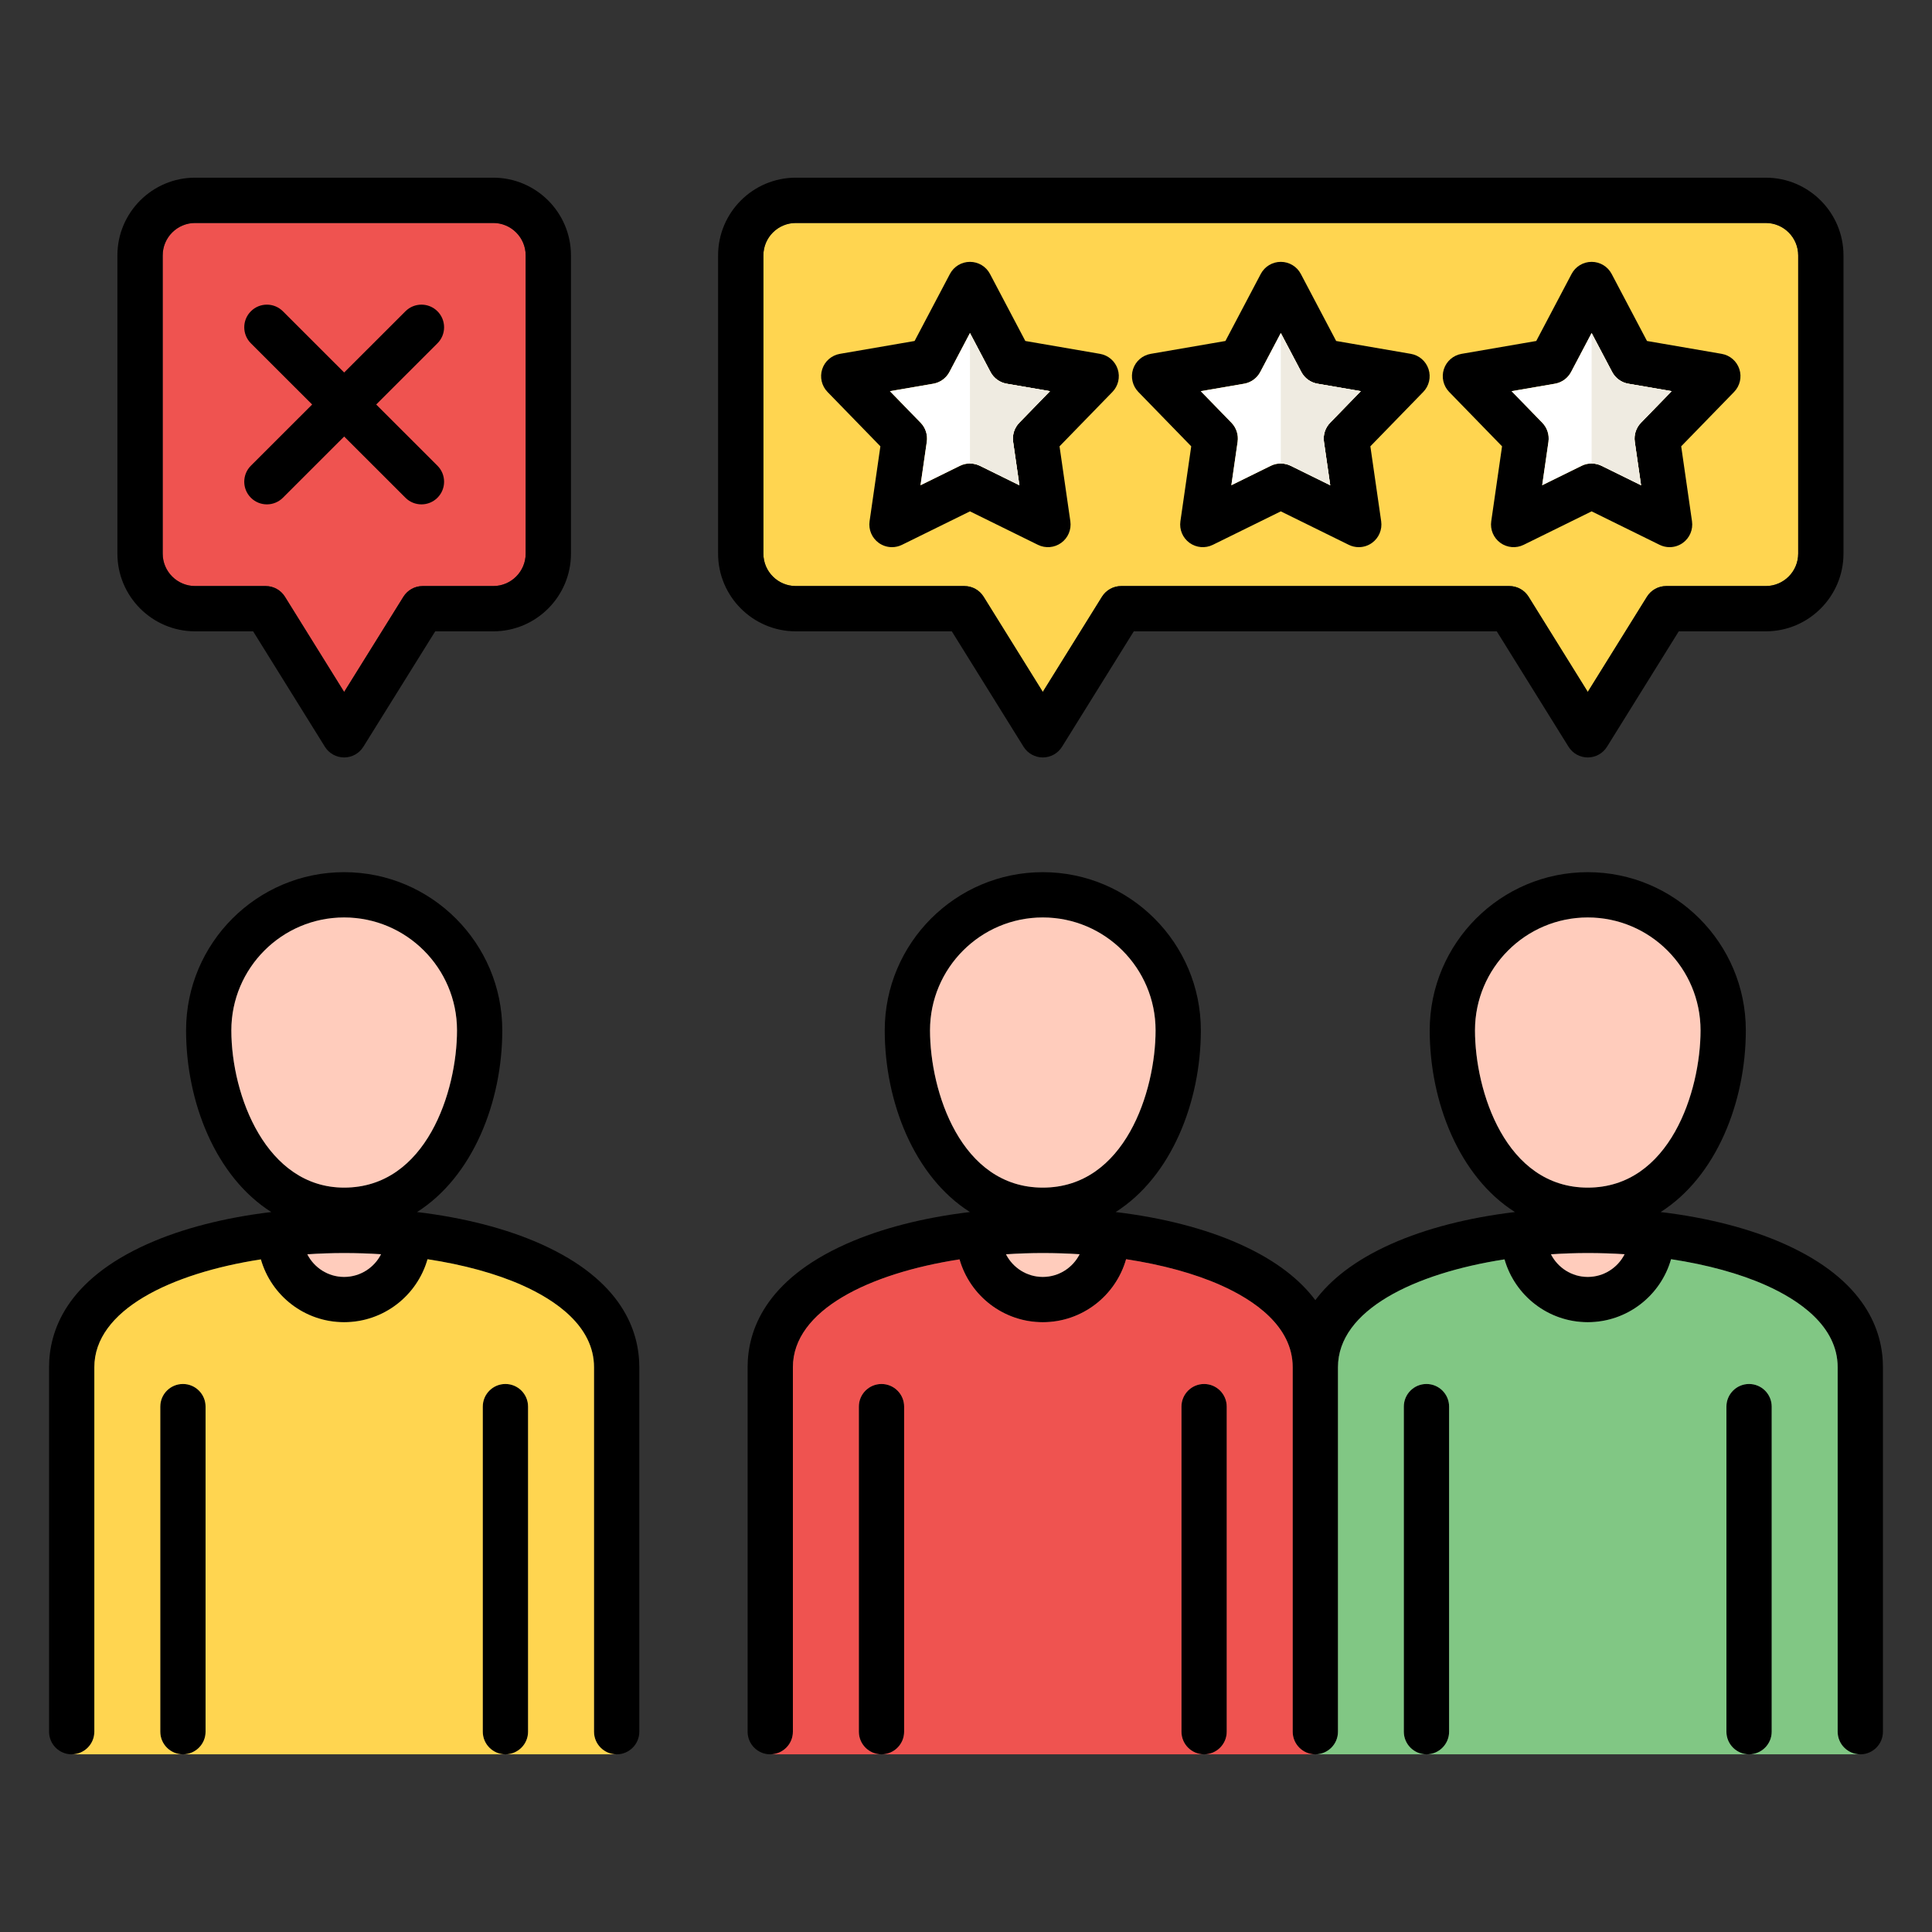
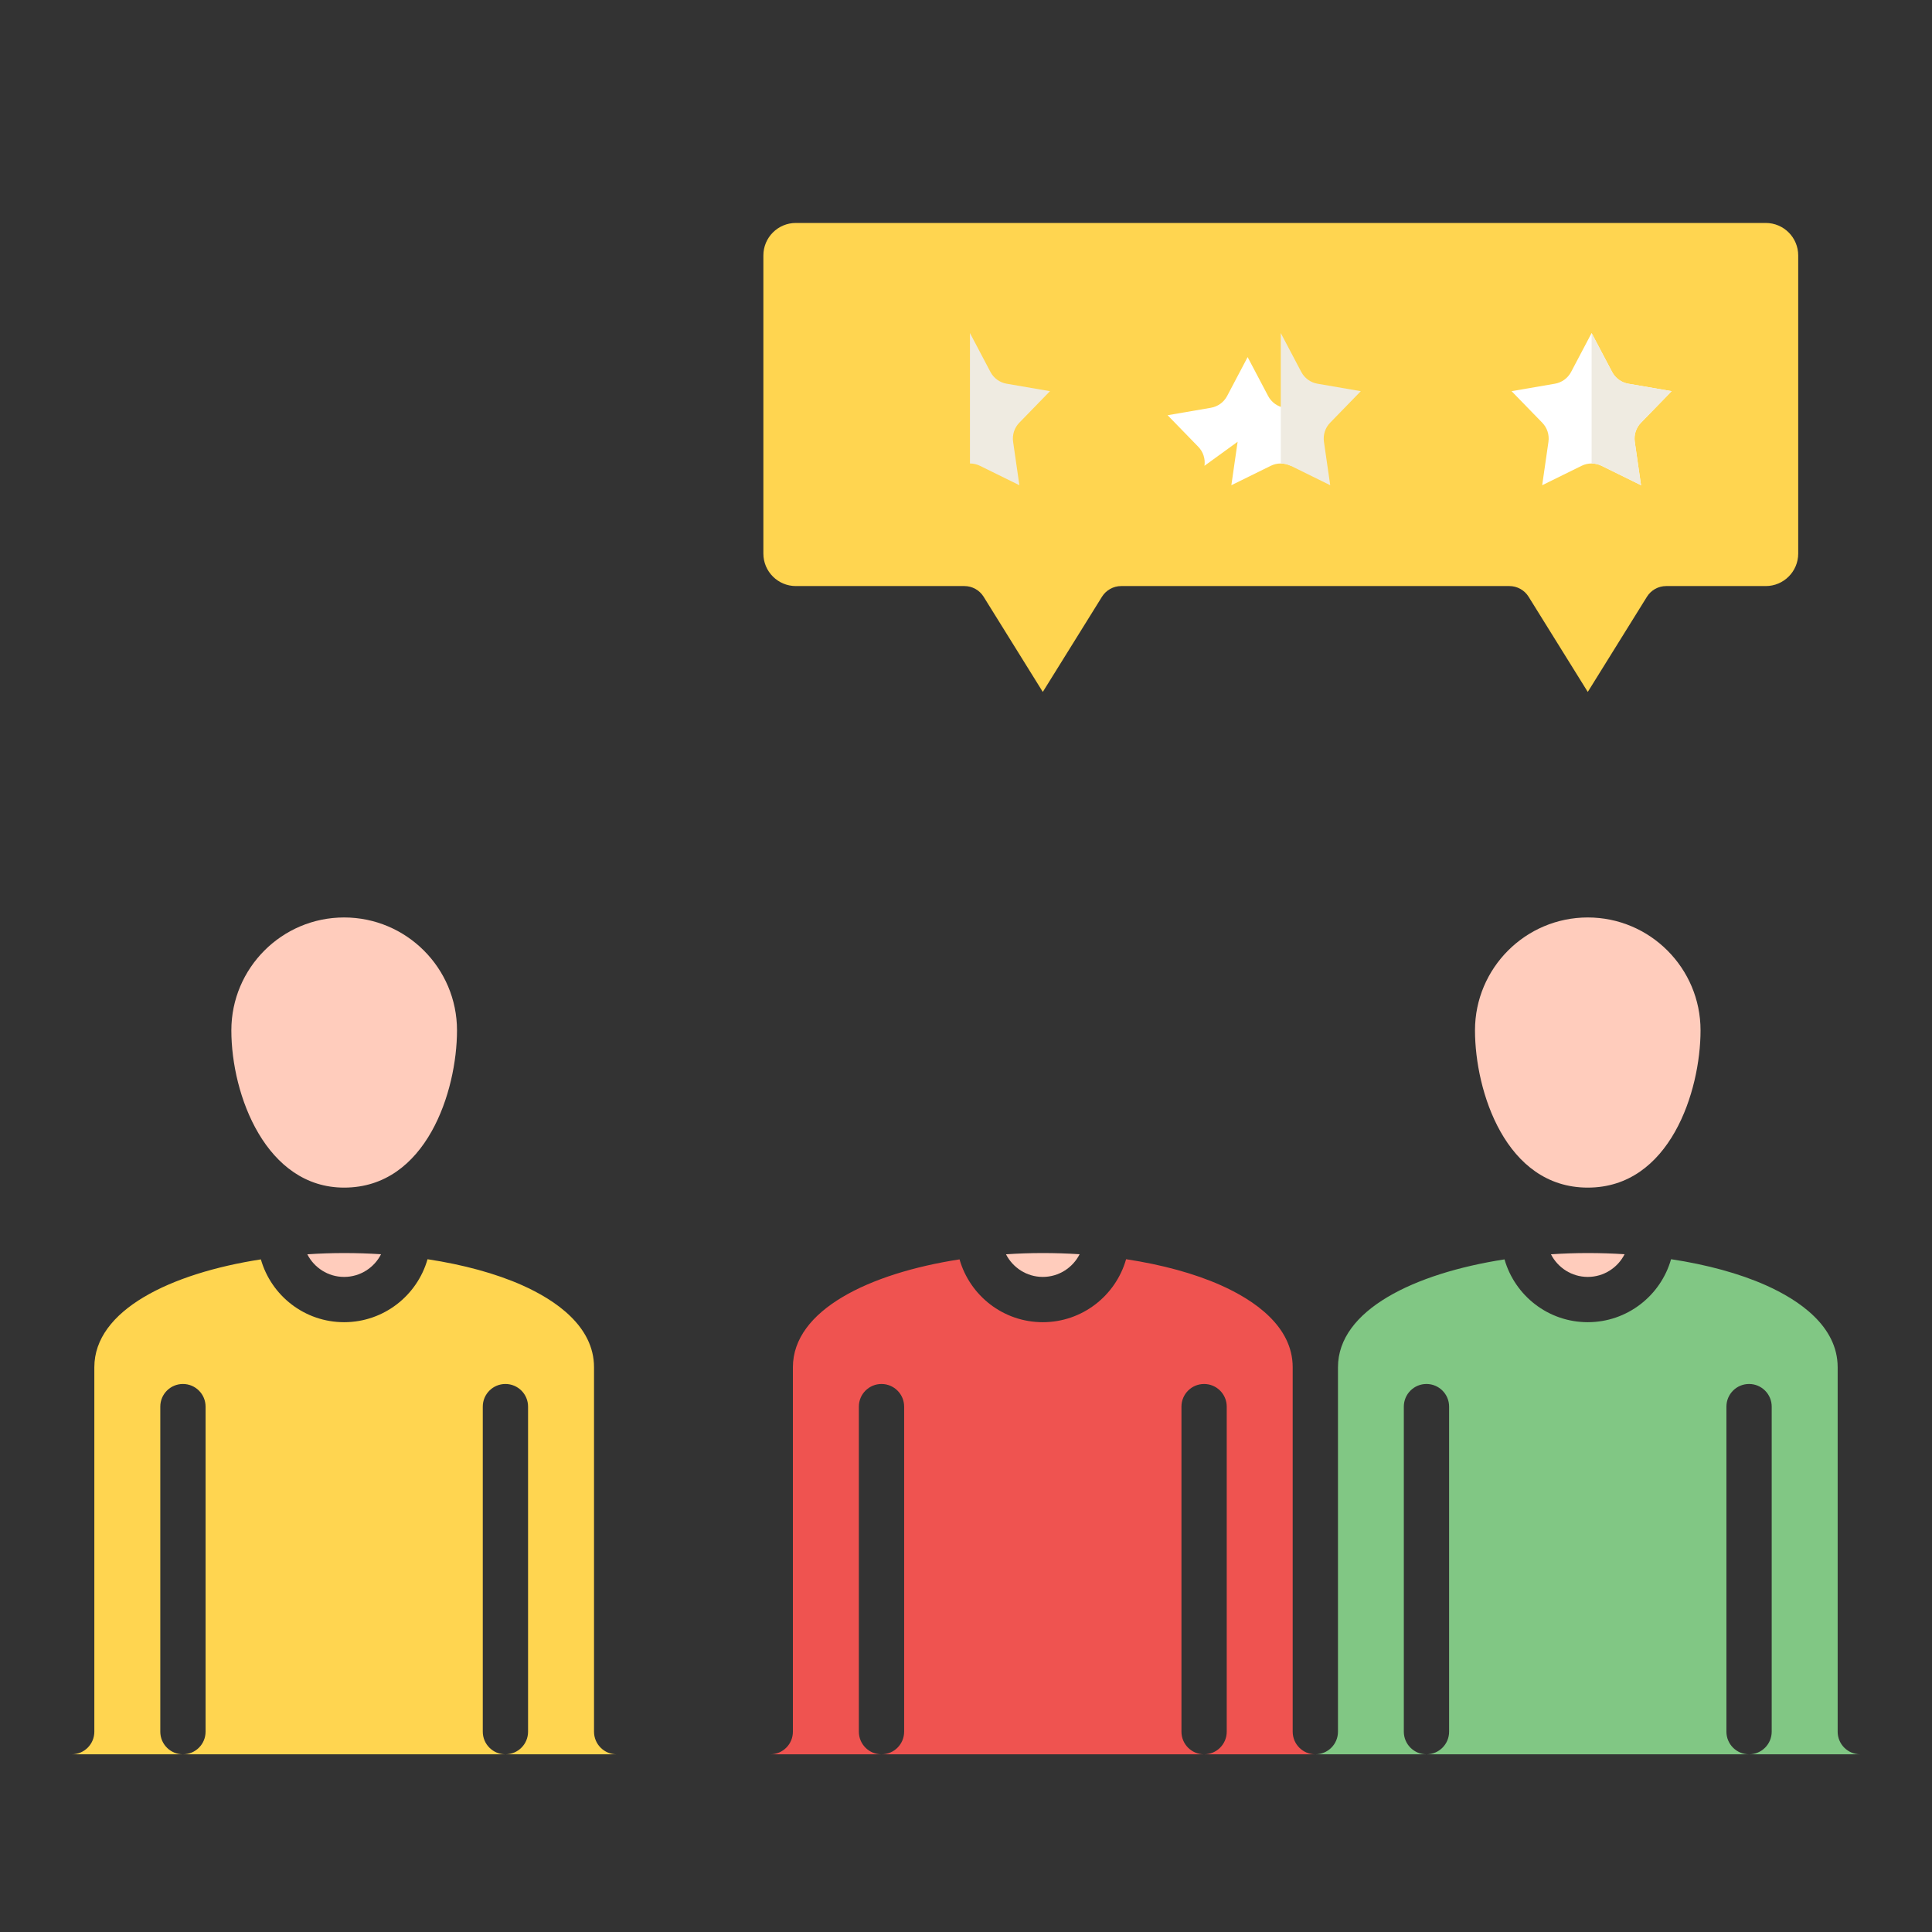
<svg xmlns="http://www.w3.org/2000/svg" id="Layer_1" viewBox="0 0 512 512" data-name="Layer 1">
  <rect x="0" y="0" width="512" height="512" fill="#333333" stroke="none" />
-   <path d="m130.711 59.086h-79c-4.741 0-8.599 3.857-8.599 8.599v79.028c0 4.741 3.857 8.598 8.599 8.598h18.708c2.074 0 4.001 1.071 5.096 2.832l15.686 25.229 15.708-25.232c1.096-1.76 3.021-2.829 5.094-2.829h18.709c4.741 0 8.598-3.857 8.598-8.598v-79.028c0-4.741-3.856-8.599-8.598-8.599z" fill="#ef5350" />
  <path d="m467.942 59.086h-257.041c-4.741 0-8.599 3.857-8.599 8.599v79.028c0 4.741 3.857 8.598 8.599 8.598h44.673c2.074 0 4.001 1.071 5.096 2.832l15.682 25.224 15.683-25.224c1.096-1.761 3.021-2.832 5.096-2.832h102.867c2.074 0 4.001 1.071 5.096 2.832l15.682 25.224 15.682-25.224c1.095-1.761 3.021-2.832 5.096-2.832h26.391c4.741 0 8.598-3.857 8.598-8.598v-79.028c0-4.741-3.856-8.599-8.598-8.599z" fill="#ffd550" />
-   <path d="m315.686 118.279-2.866 19.867c-.318 2.204.61 4.403 2.412 5.711s4.18 1.512 6.177.528l18.014-8.871 18.014 8.871c.84.414 1.746.617 2.649.617 1.245 0 2.483-.387 3.527-1.146 1.802-1.309 2.73-3.507 2.412-5.711l-2.866-19.867 14.013-14.408c1.552-1.596 2.093-3.921 1.404-6.039-.688-2.117-2.493-3.679-4.688-4.058l-19.793-3.41-9.365-17.768c-1.038-1.969-3.081-3.202-5.308-3.202s-4.27 1.233-5.308 3.202l-9.365 17.768-19.794 3.41c-2.194.378-3.999 1.94-4.688 4.058-.688 2.117-.147 4.442 1.405 6.038l14.013 14.409zm14.011-16.591c1.836-.316 3.421-1.467 4.289-3.115l5.436-10.312 5.436 10.312c.868 1.648 2.453 2.799 4.289 3.115l11.482 1.978-8.133 8.363c-1.298 1.335-1.902 3.197-1.637 5.04l1.662 11.52-10.449-5.146c-1.67-.823-3.631-.823-5.301 0l-10.449 5.146 1.662-11.52c.266-1.843-.339-3.705-1.638-5.04l-8.133-8.363 11.483-1.978zm-90.091 271.083v86.143c0 3.313-2.687 6-6 6s-6-2.687-6-6v-86.143c0-3.313 2.687-6 6-6s6 2.687 6 6zm85.492 0v86.143c0 3.313-2.687 6-6 6s-6-2.687-6-6v-86.143c0-3.313 2.687-6 6-6s6 2.687 6 6zm-72.859-205.46 19.017 30.588c1.095 1.761 3.021 2.832 5.096 2.832s4.001-1.071 5.096-2.832l19.018-30.588h96.197l19.017 30.588c1.095 1.761 3.021 2.832 5.096 2.832s4.001-1.071 5.096-2.832l19.017-30.588h23.056c11.357 0 20.598-9.24 20.598-20.598v-79.028c0-11.358-9.24-20.599-20.598-20.599h-257.044c-11.358 0-20.599 9.241-20.599 20.599v79.028c0 11.358 9.24 20.598 20.599 20.598zm-49.936-20.598v-79.028c0-4.741 3.857-8.599 8.599-8.599h257.041c4.741 0 8.598 3.857 8.598 8.599v79.028c0 4.741-3.856 8.598-8.598 8.598h-26.391c-2.074 0-4.001 1.071-5.096 2.832l-15.682 25.224-15.682-25.224c-1.095-1.761-3.021-2.832-5.096-2.832h-102.867c-2.074 0-4 1.071-5.096 2.832l-15.683 25.224-15.682-25.224c-1.095-1.761-3.021-2.832-5.096-2.832h-44.673c-4.741 0-8.599-3.857-8.599-8.598zm195.756-28.434-2.866 19.867c-.318 2.204.61 4.403 2.412 5.711s4.179 1.512 6.177.528l18.014-8.871 18.014 8.871c.84.414 1.746.617 2.649.617 1.245 0 2.483-.387 3.527-1.146 1.802-1.309 2.73-3.507 2.412-5.711l-2.866-19.867 14.013-14.409c1.553-1.596 2.094-3.921 1.405-6.038-.688-2.118-2.493-3.68-4.688-4.058l-19.794-3.41-9.365-17.768c-1.038-1.969-3.081-3.202-5.308-3.202s-4.27 1.233-5.308 3.202l-9.365 17.768-19.794 3.41c-2.194.378-3.999 1.94-4.688 4.058-.688 2.117-.147 4.442 1.405 6.038l14.013 14.409zm14.011-16.591c1.836-.316 3.421-1.467 4.289-3.115l5.436-10.312 5.436 10.312c.868 1.648 2.453 2.799 4.289 3.115l11.483 1.978-8.133 8.363c-1.299 1.335-1.903 3.197-1.638 5.04l1.662 11.52-10.449-5.146c-.835-.412-1.743-.617-2.65-.617s-1.815.206-2.65.617l-10.449 5.146 1.662-11.52c.266-1.843-.339-3.705-1.638-5.04l-8.133-8.363zm60.81 227.971c-9.208-4.111-20.478-6.985-32.795-8.456 14.767-9.36 22.576-29.185 22.576-48.153 0-23.112-18.79-41.915-41.886-41.915s-41.886 18.803-41.886 41.915c0 18.971 7.811 38.797 22.581 48.156-12.308 1.471-23.57 4.345-32.772 8.453-9.884 4.413-16.185 9.625-20.121 14.901-3.936-5.275-10.238-10.488-20.125-14.901-9.207-4.11-20.476-6.984-32.792-8.455 14.768-9.36 22.578-29.185 22.578-48.154 0-23.112-18.79-41.915-41.886-41.915s-41.886 18.803-41.886 41.915c0 18.969 7.81 38.795 22.578 48.154-12.316 1.471-23.584 4.345-32.792 8.455-21.593 9.638-26.125 23.091-26.125 32.68v96.575c0 3.314 2.687 6 6 6s6-2.686 6-6v-96.575c0-15.131 20.215-24.893 44.161-28.591 2.746 9.599 11.594 16.649 22.063 16.649s19.344-7.07 22.076-16.691c9.482 1.44 18.142 3.791 25.134 6.912 8.675 3.872 19.016 10.784 19.016 21.722v96.575c0 3.314 2.687 6 6 6s6-2.686 6-6v-96.575c0-15.127 20.2-24.888 44.134-28.589 2.747 9.598 11.595 16.646 22.063 16.646s19.345-7.071 22.077-16.692c9.484 1.44 18.145 3.791 25.137 6.913 8.673 3.872 19.012 10.784 19.012 21.723v96.575c0 3.314 2.687 6 6 6s6-2.686 6-6v-96.575c0-9.589-4.531-23.042-26.12-32.68zm-226.414-56.608c0-16.495 13.406-29.915 29.886-29.915s29.886 13.419 29.886 29.915c0 16.114-8.113 41.678-29.886 41.678s-29.886-25.564-29.886-41.678zm29.886 65.346c-4.254 0-7.941-2.444-9.753-5.997 3.247-.215 6.51-.329 9.753-.329 3.284 0 6.547.107 9.761.314-1.81 3.561-5.5 6.012-9.761 6.012zm114.537-65.346c0-16.495 13.406-29.915 29.886-29.915s29.886 13.419 29.886 29.915c0 16.114-8.113 41.678-29.886 41.678s-29.886-25.564-29.886-41.678zm29.885 65.346c-4.254 0-7.94-2.443-9.753-5.996 3.252-.216 6.52-.33 9.768-.33 3.28 0 6.537.107 9.747.313-1.81 3.562-5.501 6.013-9.761 6.013zm-36.746 34.374v86.143c0 3.313-2.687 6-6 6s-6-2.687-6-6v-86.143c0-3.313 2.687-6 6-6s6 2.687 6 6zm85.492 0v86.143c0 3.313-2.687 6-6 6s-6-2.687-6-6v-86.143c0-3.313 2.687-6 6-6s6 2.687 6 6zm-326.218-43.112c-9.205-4.11-20.471-6.984-32.784-8.455 14.778-9.359 22.593-29.185 22.593-48.154 0-23.112-18.803-41.915-41.914-41.915s-41.886 18.803-41.886 41.915c0 18.971 7.811 38.797 22.581 48.156-12.308 1.471-23.569 4.345-32.771 8.453-21.589 9.638-26.12 23.091-26.12 32.68v96.575c0 3.314 2.687 6 6 6s6-2.686 6-6v-96.575c0-15.127 20.199-24.888 44.133-28.588 2.747 9.598 11.595 16.646 22.063 16.646s19.366-7.069 22.103-16.689c9.473 1.44 18.125 3.79 25.111 6.909 8.673 3.872 19.012 10.784 19.012 21.723v96.575c0 3.314 2.687 6 6 6s6-2.686 6-6v-96.575c0-9.589-4.531-23.042-26.12-32.68zm-81.991-56.608c0-16.495 13.406-29.915 29.886-29.915s29.914 13.419 29.914 29.915c0 16.114-8.121 41.678-29.914 41.678-20.613 0-29.886-24.372-29.886-41.678zm29.885 65.346c-4.254 0-7.94-2.444-9.753-5.996 3.252-.216 6.52-.33 9.768-.33 3.288 0 6.554.108 9.771.314-1.814 3.561-5.515 6.011-9.786 6.011zm-36.717 34.374v86.143c0 3.313-2.687 6-6 6s-6-2.687-6-6v-86.143c0-3.313 2.687-6 6-6s6 2.687 6 6zm85.463 0v86.143c0 3.313-2.687 6-6 6s-6-2.687-6-6v-86.143c0-3.313 2.687-6 6-6s6 2.687 6 6zm93.37-254.493-2.866 19.867c-.318 2.204.61 4.403 2.412 5.711 1.044.758 2.282 1.146 3.527 1.146.903 0 1.81-.204 2.649-.617l18.015-8.871 18.014 8.871c1.998.984 4.376.78 6.177-.528 1.802-1.309 2.73-3.507 2.412-5.711l-2.866-19.867 14.013-14.408c1.552-1.596 2.093-3.921 1.404-6.039-.688-2.117-2.493-3.679-4.688-4.058l-19.793-3.41-9.365-17.768c-1.038-1.969-3.081-3.202-5.308-3.202s-4.27 1.233-5.308 3.202l-9.365 17.768-19.794 3.41c-2.194.378-3.999 1.94-4.688 4.058-.688 2.118-.147 4.442 1.404 6.039l14.013 14.408zm14.012-16.59c1.836-.316 3.421-1.467 4.289-3.115l5.436-10.311 5.435 10.311c.868 1.648 2.453 2.799 4.289 3.115l11.483 1.978-8.133 8.363c-1.298 1.335-1.902 3.197-1.637 5.04l1.662 11.52-10.449-5.146c-1.67-.823-3.631-.823-5.301 0l-10.45 5.146 1.662-11.52c.266-1.843-.339-3.705-1.637-5.04l-8.133-8.363 11.483-1.978zm-195.613 65.623h15.373l19.017 30.588c1.095 1.761 3.021 2.832 5.094 2.832h.002c2.072 0 3.998-1.069 5.094-2.829l19.044-30.591h15.377c11.357 0 20.598-9.24 20.598-20.598v-79.028c0-11.358-9.24-20.599-20.598-20.599h-79.001c-11.358 0-20.599 9.241-20.599 20.599v79.028c0 11.358 9.24 20.598 20.599 20.598zm-8.599-99.627c0-4.741 3.857-8.599 8.599-8.599h79c4.741 0 8.598 3.857 8.598 8.599v79.028c0 4.741-3.856 8.598-8.598 8.598h-18.709c-2.072 0-3.998 1.069-5.094 2.829l-15.708 25.232-15.686-25.229c-1.095-1.761-3.021-2.832-5.096-2.832h-18.708c-4.741 0-8.599-3.857-8.599-8.598v-79.028zm23.377 55.736 16.233-16.221-16.233-16.221c-2.344-2.342-2.346-6.141-.003-8.485s6.141-2.345 8.485-.003l16.239 16.227 16.239-16.227c2.344-2.341 6.142-2.341 8.485.003s2.341 6.143-.003 8.485l-16.233 16.221 16.233 16.221c2.344 2.342 2.346 6.141.003 8.485-1.172 1.172-2.708 1.759-4.244 1.759s-3.069-.585-4.241-1.756l-16.239-16.227-16.239 16.227c-1.172 1.17-2.706 1.756-4.241 1.756s-3.072-.586-4.244-1.759c-2.343-2.344-2.341-6.143.003-8.485z" />
  <path d="m121.11 273.051c0-16.495-13.419-29.915-29.914-29.915s-29.886 13.419-29.886 29.915c0 17.306 9.272 41.678 29.886 41.678 21.793 0 29.914-25.564 29.914-41.678z" fill="#ffccbc" />
  <path d="m91.196 338.397c4.271 0 7.971-2.451 9.786-6.011-3.218-.207-6.483-.314-9.771-.314-3.248 0-6.516.114-9.768.33 1.813 3.552 5.499 5.996 9.753 5.996z" fill="#ffccbc" />
-   <path d="m245.61 117.069-1.662 11.52 10.45-5.146c1.67-.823 3.631-.823 5.301 0l10.449 5.146-1.662-11.52c-.266-1.843.339-3.705 1.637-5.04l8.133-8.363-11.483-1.978c-1.836-.316-3.421-1.467-4.289-3.115l-5.435-10.311-5.436 10.311c-.868 1.648-2.453 2.799-4.289 3.115l-11.483 1.978 8.133 8.363c1.298 1.335 1.902 3.197 1.637 5.04z" fill="#fff" />
  <path d="m342.577 458.914v-96.575c0-10.938-10.341-17.85-19.016-21.722-6.992-3.121-15.651-5.472-25.134-6.912-2.732 9.621-11.591 16.691-22.076 16.691s-19.317-7.049-22.063-16.649c-23.947 3.698-44.161 13.461-44.161 28.591v96.575c0 3.314-2.687 6-6 6h29.479c-3.313 0-6-2.687-6-6v-86.143c0-3.313 2.687-6 6-6s6 2.687 6 6v86.143c0 3.313-2.687 6-6 6h85.491c-3.313 0-6-2.687-6-6v-86.143c0-3.313 2.687-6 6-6s6 2.687 6 6v86.143c0 3.313-2.687 6-6 6h29.479c-3.313 0-6-2.686-6-6z" fill="#ef5350" />
  <path d="m487 458.914v-96.575c0-10.938-10.339-17.851-19.012-21.723-6.992-3.122-15.654-5.473-25.137-6.913-2.732 9.622-11.591 16.692-22.077 16.692s-19.316-7.048-22.063-16.646c-23.934 3.701-44.134 13.462-44.134 28.589v96.575c0 3.314-2.687 6-6 6h29.451c-3.313 0-6-2.687-6-6v-86.143c0-3.313 2.687-6 6-6s6 2.687 6 6v86.143c0 3.313-2.687 6-6 6h85.491c-3.313 0-6-2.687-6-6v-86.143c0-3.313 2.687-6 6-6s6 2.687 6 6v86.143c0 3.313-2.687 6-6 6h29.48c-3.313 0-6-2.686-6-6z" fill="#81c784" />
  <path d="m266.599 332.4c1.812 3.553 5.499 5.997 9.753 5.997s7.951-2.451 9.761-6.012c-3.214-.206-6.476-.314-9.761-.314-3.243 0-6.506.114-9.753.329z" fill="#ffccbc" />
  <path d="m157.422 458.914v-96.575c0-10.938-10.339-17.851-19.012-21.723-6.986-3.119-15.637-5.469-25.111-6.909-2.737 9.62-11.606 16.689-22.103 16.689s-19.316-7.048-22.063-16.646c-23.934 3.7-44.133 13.462-44.133 28.588v96.575c0 3.314-2.687 6-6 6h29.479c-3.313 0-6-2.687-6-6v-86.143c0-3.313 2.687-6 6-6s6 2.687 6 6v86.143c0 3.313-2.687 6-6 6h85.463c-3.313 0-6-2.687-6-6v-86.143c0-3.313 2.687-6 6-6s6 2.687 6 6v86.143c0 3.313-2.687 6-6 6h29.479c-3.313 0-6-2.686-6-6z" fill="#ffd550" />
-   <path d="m327.984 117.069-1.662 11.52 10.449-5.146c1.67-.823 3.631-.823 5.301 0l10.449 5.146-1.662-11.52c-.266-1.843.339-3.705 1.637-5.04l8.133-8.363-11.482-1.978c-1.836-.316-3.421-1.467-4.289-3.115l-5.436-10.312-5.436 10.312c-.868 1.648-2.453 2.799-4.289 3.115l-11.483 1.978 8.133 8.363c1.299 1.335 1.903 3.197 1.638 5.04z" fill="#fff" />
-   <path d="m276.352 243.136c-16.479 0-29.886 13.419-29.886 29.915 0 16.114 8.113 41.678 29.886 41.678s29.886-25.564 29.886-41.678c0-16.495-13.406-29.915-29.886-29.915z" fill="#ffccbc" />
+   <path d="m327.984 117.069-1.662 11.52 10.449-5.146c1.67-.823 3.631-.823 5.301 0c-.266-1.843.339-3.705 1.637-5.04l8.133-8.363-11.482-1.978c-1.836-.316-3.421-1.467-4.289-3.115l-5.436-10.312-5.436 10.312c-.868 1.648-2.453 2.799-4.289 3.115l-11.483 1.978 8.133 8.363c1.299 1.335 1.903 3.197 1.638 5.04z" fill="#fff" />
  <path d="m411.021 332.401c1.813 3.552 5.499 5.996 9.753 5.996s7.952-2.451 9.761-6.013c-3.21-.206-6.467-.313-9.747-.313-3.248 0-6.516.114-9.768.33z" fill="#ffccbc" />
  <path d="m410.357 117.069-1.662 11.52 10.449-5.146c.835-.412 1.743-.617 2.65-.617s1.815.206 2.65.617l10.449 5.146-1.662-11.52c-.266-1.843.339-3.705 1.638-5.04l8.133-8.363-11.483-1.978c-1.836-.316-3.421-1.467-4.289-3.115l-5.436-10.312-5.436 10.312c-.868 1.648-2.453 2.799-4.289 3.115l-11.483 1.978 8.133 8.363c1.299 1.335 1.903 3.197 1.638 5.04z" fill="#fff" />
  <path d="m420.774 243.136c-16.479 0-29.886 13.419-29.886 29.915 0 16.114 8.113 41.678 29.886 41.678s29.886-25.564 29.886-41.678c0-16.495-13.406-29.915-29.886-29.915z" fill="#ffccbc" />
  <g fill="#efebe1">
    <path d="m424.445 123.443 10.449 5.146-1.662-11.52c-.266-1.843.339-3.705 1.638-5.04l8.133-8.363-11.483-1.978c-1.836-.316-3.421-1.467-4.289-3.115l-5.436-10.312v34.564c.907 0 1.815.206 2.65.617z" />
    <path d="m342.072 123.444 10.449 5.146-1.662-11.52c-.266-1.843.339-3.705 1.638-5.04l8.133-8.363-11.483-1.978c-1.836-.316-3.421-1.467-4.289-3.115l-5.436-10.312v34.564c.907 0 1.815.206 2.65.617z" />
    <path d="m259.698 123.444 10.449 5.146-1.662-11.52c-.266-1.843.339-3.705 1.638-5.04l8.133-8.363-11.483-1.978c-1.836-.316-3.421-1.467-4.289-3.115l-5.436-10.312v34.564c.907 0 1.815.206 2.65.617z" />
  </g>
</svg>